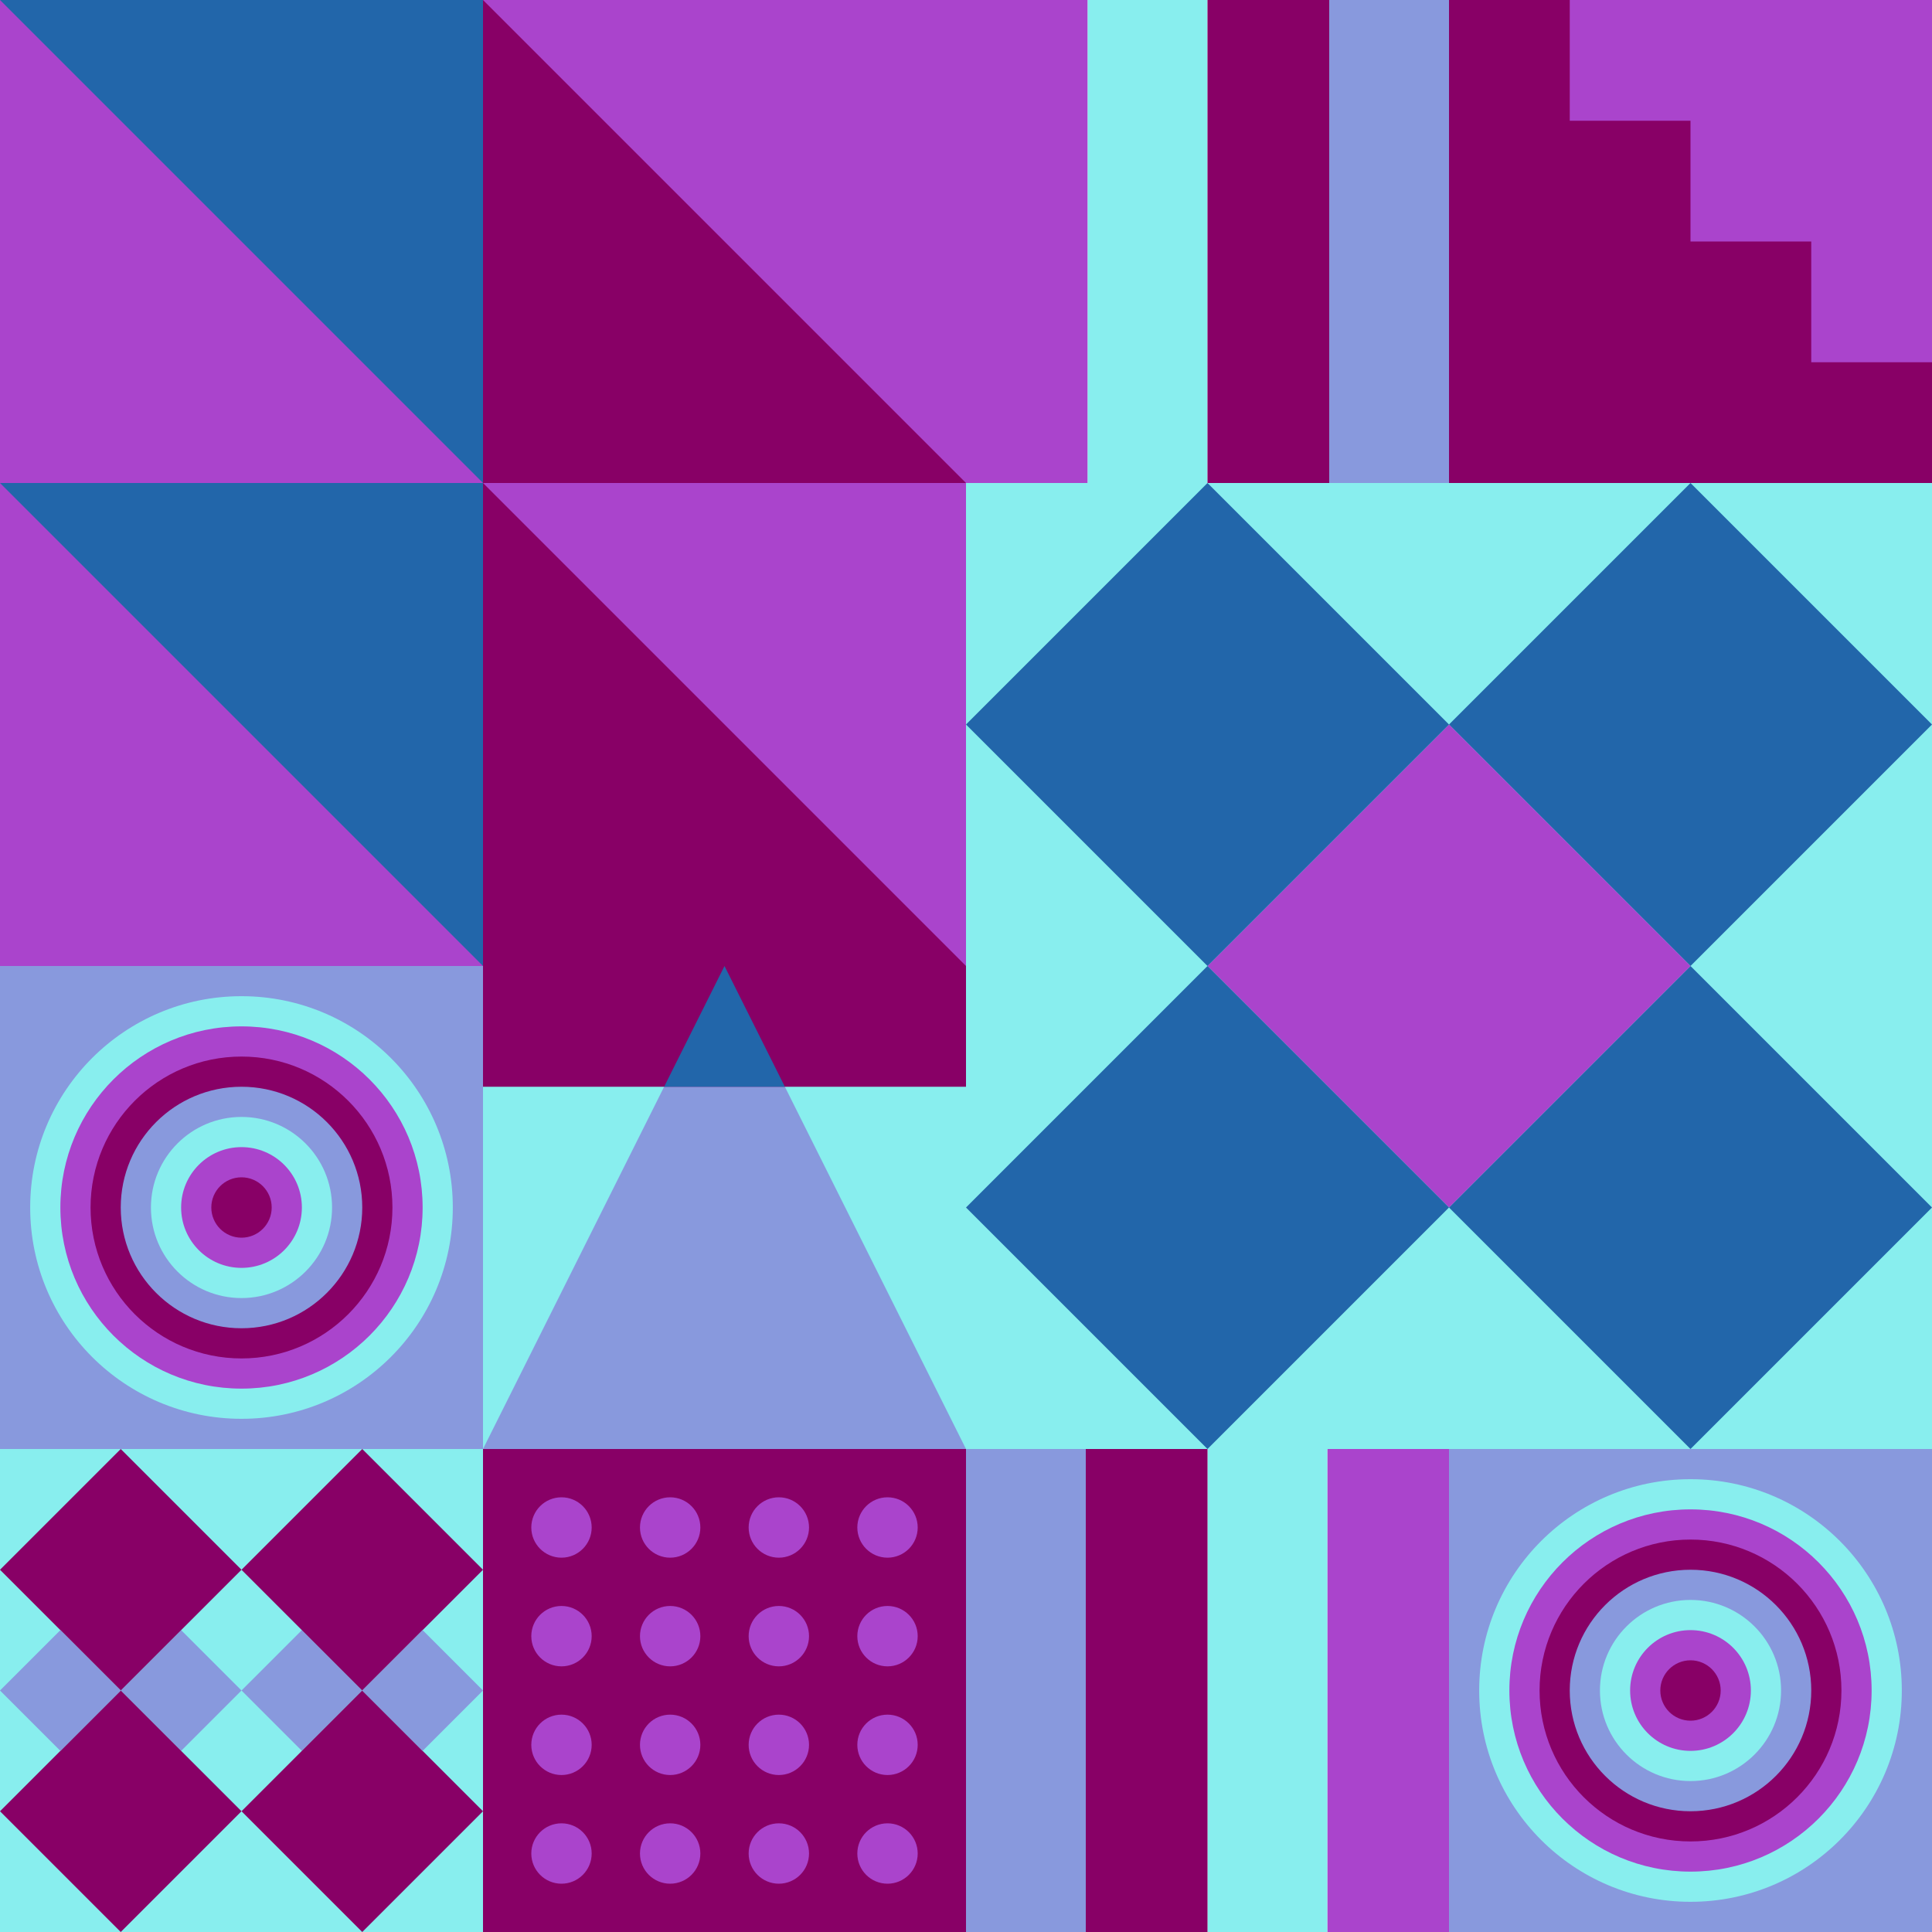
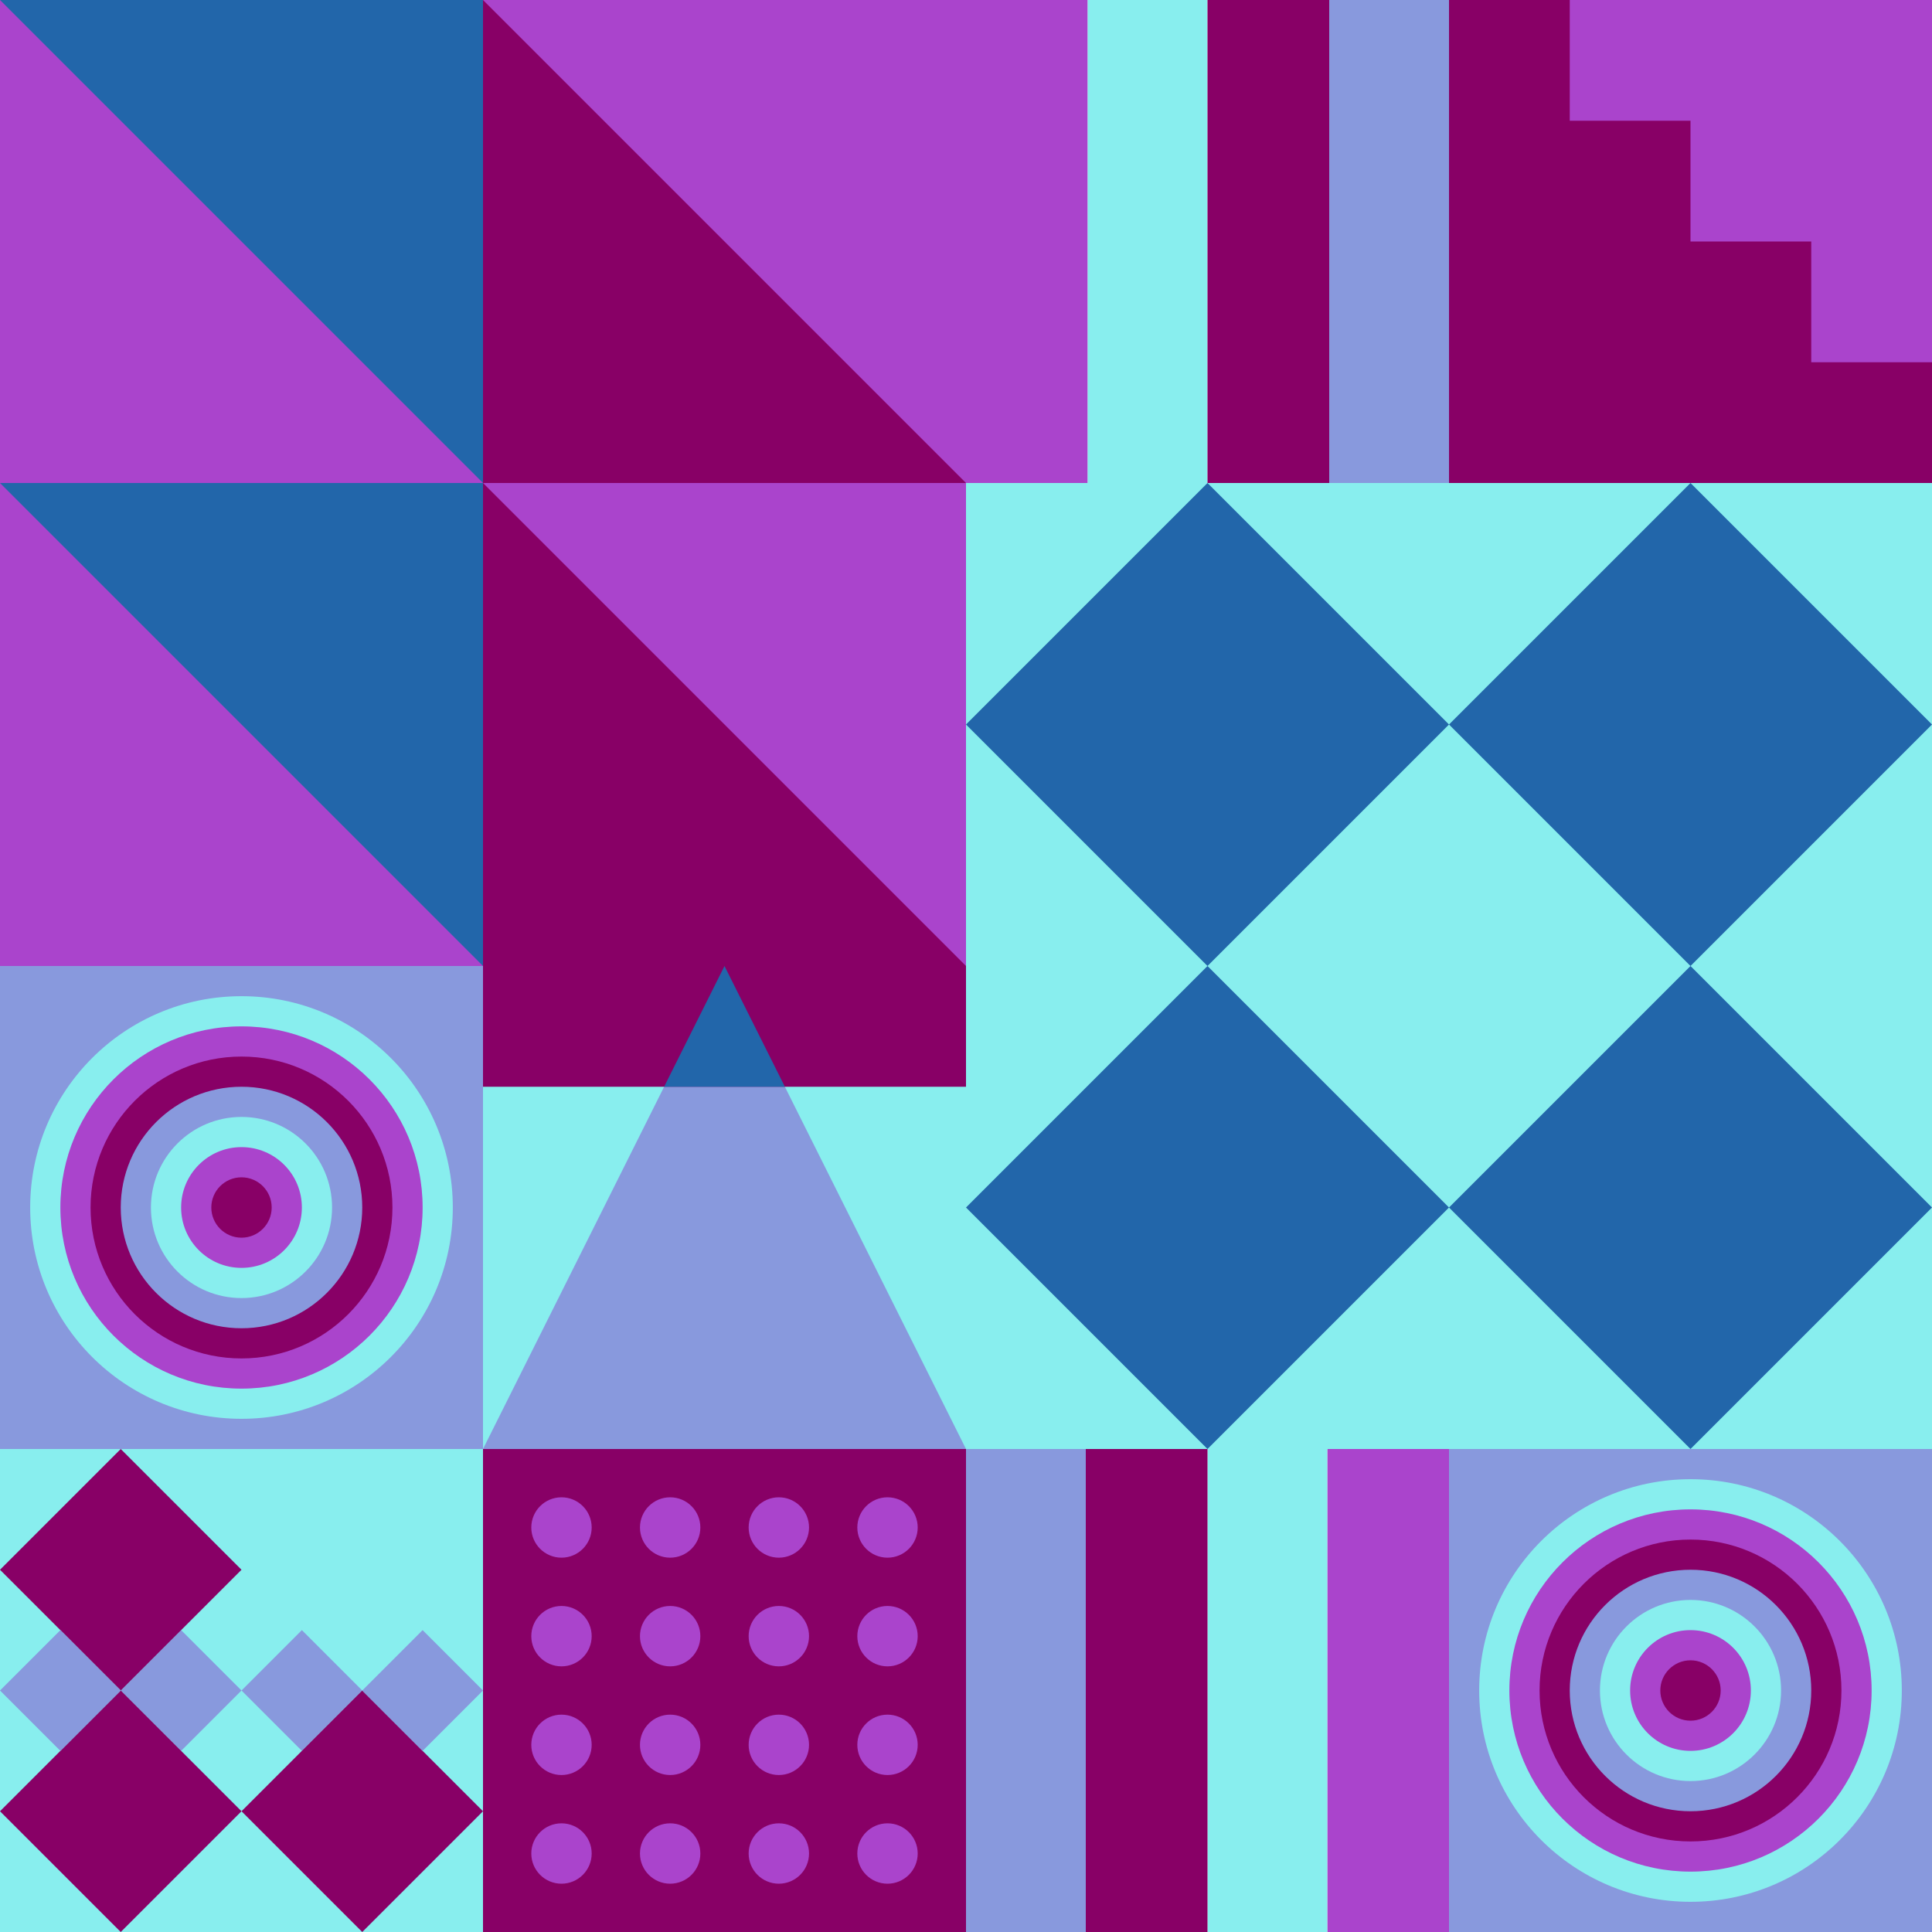
<svg xmlns="http://www.w3.org/2000/svg" id="geo" width="1280" height="1280" viewBox="0 0 1280 1280" fill="none" style="width:640px;height:640px">
  <g class="svg-image">
    <g class="block-0" transform="translate(0,0), scale(2), rotate(0, 160, 160)" height="640" width="640" clip-path="url(#trim)">
-       <rect width="320" height="320" fill="#880066" />
      <rect width="320" height="320" fill="#aa44cc" />
      <path d="M160 160V320H320L160 160Z" fill="#880066" />
      <path d="M160 0V160H320L160 0Z" fill="#880066" />
      <path d="M160 160V0H0L160 160Z" fill="#2266aa" />
-       <path d="M160 320V160H0L160 320Z" fill="#2266aa" />
+       <path d="M160 320V160H0L160 320" fill="#2266aa" />
    </g>
    <g class="block-1" transform="translate(640,0), scale(1), rotate(270, 160, 160)" height="320" width="320" clip-path="url(#trim)">
      <rect width="320" height="320" fill="white" />
      <rect width="320" height="80.64" fill="#aa44cc" />
      <rect y="80.64" width="320" height="79.36" fill="#88eeee" />
      <rect y="160" width="320" height="80.64" fill="#880066" />
      <rect y="240.64" width="320" height="79.36" fill="#8899dd" />
    </g>
    <g class="block-2" transform="translate(960,0), scale(1), rotate(0, 160, 160)" height="320" width="320" clip-path="url(#trim)">
      <defs>
        <clipPath id="ClipPath-1">
          <rect width="320" height="320" fill="white" />
        </clipPath>
      </defs>
      <style>@keyframes geo-63a0_t{0%,to{transform:translate(0,0)}13.636%{transform:translate(0,0);animation-timing-function:cubic-bezier(.4,0,.6,1)}}@keyframes geo-63a1_t{0%{transform:translate(0,0)}13.636%{transform:translate(0,0);animation-timing-function:cubic-bezier(.4,0,.6,1)}50%,63.636%{transform:translate(-80px,0);animation-timing-function:cubic-bezier(.4,0,.6,1)}to{transform:translate(-80px,-80px)}}</style>
      <g clip-path="url(#ClipPath-1)" style="animation:2.2s linear infinite both geo-63a0_t">
        <rect width="320" height="320" fill="#aa44cc" />
        <path fill-rule="evenodd" clip-rule="evenodd" d="M0 0h80v80h80v80h80v80h80v80h80v320h-80v-80h-80v-80h-80v-80H80v-80H0V0Z" fill="#880066" style="animation:2.2s linear infinite both geo-63a1_t" />
      </g>
    </g>
    <g class="block-3" transform="translate(640,320), scale(2), rotate(0, 160, 160)" height="640" width="640" clip-path="url(#trim)">
      <rect width="320" height="320" fill="#88eeee" />
      <path d="M160 80L240 0L320 80L240 160L160 80Z" fill="#2266aa" />
      <path d="M160 240L240 160L320 240L240 320L160 240Z" fill="#2266aa" />
-       <path d="M80 160L160 80L240 160L160 240L80 160Z" fill="#aa44cc" />
      <path d="M0 80L80 0L160 80L80 160L0 80Z" fill="#2266aa" />
      <path d="M0 240L80 160L160 240L80 320L0 240Z" fill="#2266aa" />
    </g>
    <g class="block-4" transform="translate(0,640), scale(1), rotate(0, 160, 160)" height="320" width="320" clip-path="url(#trim)">
      <rect width="320" height="320" fill="#8899dd" />
      <circle cx="160" cy="160" r="140" fill="#88eeee" />
      <circle cx="160" cy="160" r="120" fill="#aa44cc" />
      <circle cx="160" cy="160" r="100" fill="#880066" />
      <circle cx="160" cy="160" r="80" fill="#8899dd" />
      <circle cx="160" cy="160" r="60" fill="#88eeee" />
      <circle cx="160" cy="160" r="40" fill="#aa44cc" />
      <circle cx="160" cy="160" r="20" fill="#880066" />
    </g>
    <g class="block-5" transform="translate(320,640), scale(1), rotate(0, 160, 160)" height="320" width="320" clip-path="url(#trim)">
      <rect width="320" height="320" fill="#88eeee" />
      <path d="M160 0L320 320H0L160 0Z" fill="#8899dd" />
      <rect width="320" height="80" fill="#880066" />
      <path fill-rule="evenodd" clip-rule="evenodd" d="M200 80L160 0L120 80H200Z" fill="#2266aa" />
    </g>
    <g class="block-6" transform="translate(0,960), scale(1), rotate(180, 160, 160)" height="320" width="320" clip-path="url(#trim)">
      <rect width="320" height="320" fill="#88eeee" />
      <path d="M80 160L120 120L160 160L120 200L80 160Z" fill="#8899dd" />
      <path d="M160 160L200 120L240 160L200 200L160 160Z" fill="#8899dd" />
      <path d="M160 80L240 0L320 80L240 160L160 80Z" fill="#880066" />
      <path d="M160 240L240 160L320 240L240 320L160 240Z" fill="#880066" />
      <path d="M0 80L80 0L160 80L80 160L0 80Z" fill="#880066" />
-       <path d="M0 240L80 160L160 240L80 320L0 240Z" fill="#880066" />
      <path d="M240 160L280 120L320 160L280 200L240 160Z" fill="#8899dd" />
      <path d="M0 160L40 120L80 160L40 200L0 160Z" fill="#8899dd" />
    </g>
    <g class="block-7" transform="translate(320,960), scale(1), rotate(270, 160, 160)" height="320" width="320" clip-path="url(#trim)">
      <rect width="320" height="320" fill="#880066" />
      <path fill-rule="evenodd" clip-rule="evenodd" d="M196 72c11.046 0 20-8.954 20-20s-8.954-20-20-20-20 8.954-20 20 8.954 20 20 20ZM52 144c11.046 0 20-8.954 20-20s-8.954-20-20-20-20 8.954-20 20 8.954 20 20 20Zm236-92c0 11.046-8.954 20-20 20s-20-8.954-20-20 8.954-20 20-20 20 8.954 20 20ZM124 72c11.046 0 20-8.954 20-20s-8.954-20-20-20-20 8.954-20 20 8.954 20 20 20ZM72 52c0 11.046-8.954 20-20 20s-20-8.954-20-20 8.954-20 20-20 20 8.954 20 20Zm124 92c11.046 0 20-8.954 20-20s-8.954-20-20-20-20 8.954-20 20 8.954 20 20 20Zm92-20c0 11.046-8.954 20-20 20s-20-8.954-20-20 8.954-20 20-20 20 8.954 20 20Zm-164 20c11.046 0 20-8.954 20-20s-8.954-20-20-20-20 8.954-20 20 8.954 20 20 20Zm92 52c0 11.046-8.954 20-20 20s-20-8.954-20-20 8.954-20 20-20 20 8.954 20 20Zm52 20c11.046 0 20-8.954 20-20s-8.954-20-20-20-20 8.954-20 20 8.954 20 20 20Zm-124-20c0 11.046-8.954 20-20 20s-20-8.954-20-20 8.954-20 20-20 20 8.954 20 20Zm-92 20c11.046 0 20-8.954 20-20s-8.954-20-20-20-20 8.954-20 20 8.954 20 20 20Zm164 52c0 11.046-8.954 20-20 20s-20-8.954-20-20 8.954-20 20-20 20 8.954 20 20Zm52 20c11.046 0 20-8.954 20-20s-8.954-20-20-20-20 8.954-20 20 8.954 20 20 20Zm-124-20c0 11.046-8.954 20-20 20s-20-8.954-20-20 8.954-20 20-20 20 8.954 20 20Zm-92 20c11.046 0 20-8.954 20-20s-8.954-20-20-20-20 8.954-20 20 8.954 20 20 20Z" fill="#aa44cc" />
    </g>
    <g class="block-8" transform="translate(640,960), scale(1), rotate(90, 160, 160)" height="320" width="320" clip-path="url(#trim)">
      <rect width="320" height="320" fill="white" />
      <rect width="320" height="80.64" fill="#aa44cc" />
      <rect y="80.64" width="320" height="79.36" fill="#88eeee" />
      <rect y="160" width="320" height="80.64" fill="#880066" />
      <rect y="240.64" width="320" height="79.36" fill="#8899dd" />
    </g>
    <g class="block-9" transform="translate(960,960), scale(1), rotate(180, 160, 160)" height="320" width="320" clip-path="url(#trim)">
      <rect width="320" height="320" fill="#8899dd" />
      <circle cx="160" cy="160" r="140" fill="#88eeee" />
      <circle cx="160" cy="160" r="120" fill="#aa44cc" />
      <circle cx="160" cy="160" r="100" fill="#880066" />
      <circle cx="160" cy="160" r="80" fill="#8899dd" />
      <circle cx="160" cy="160" r="60" fill="#88eeee" />
      <circle cx="160" cy="160" r="40" fill="#aa44cc" />
      <circle cx="160" cy="160" r="20" fill="#880066" />
    </g>
  </g>
  <clipPath id="trim">
    <rect width="320" height="320" fill="white" />
  </clipPath>
  <filter id="noiseFilter">
    <feTurbulence baseFrequency="0.5" result="noise" />
    <feColorMatrix type="saturate" values="0.10" />
    <feBlend in="SourceGraphic" in2="noise" mode="multiply" />
  </filter>
  <rect transform="translate(0,0)" height="1280" width="1280" filter="url(#noiseFilter)" opacity="0.4" />
</svg>